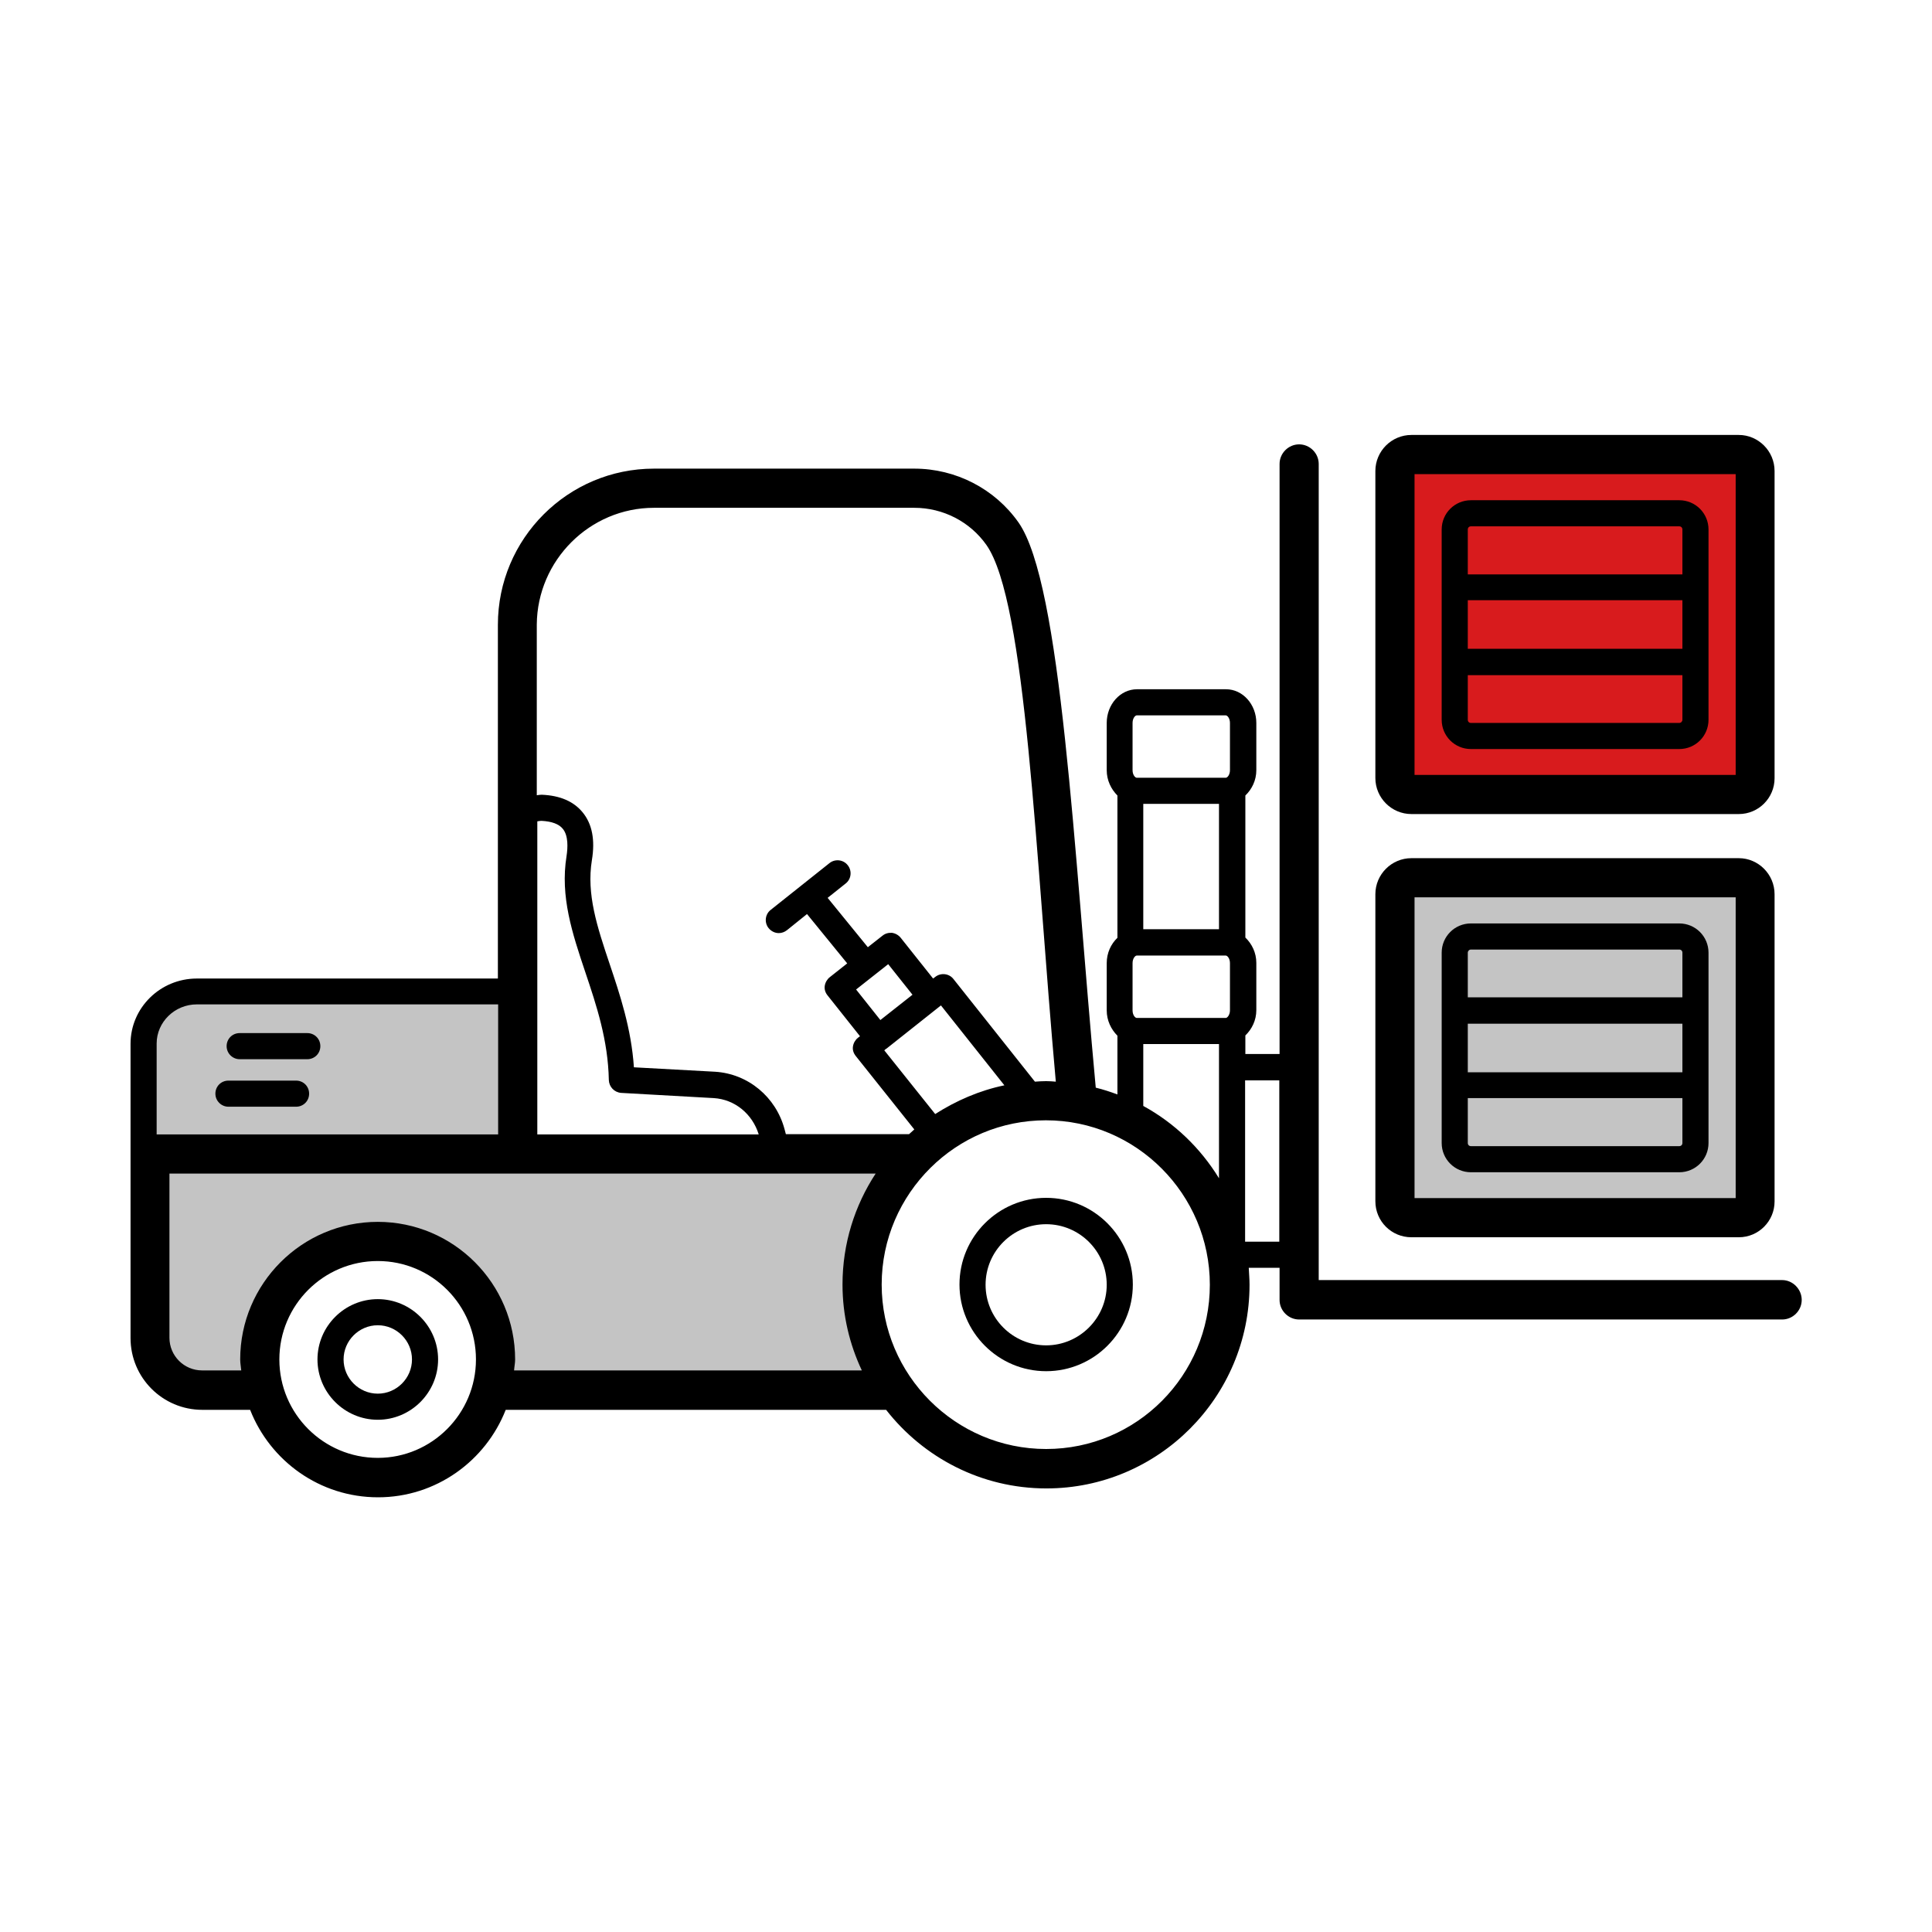
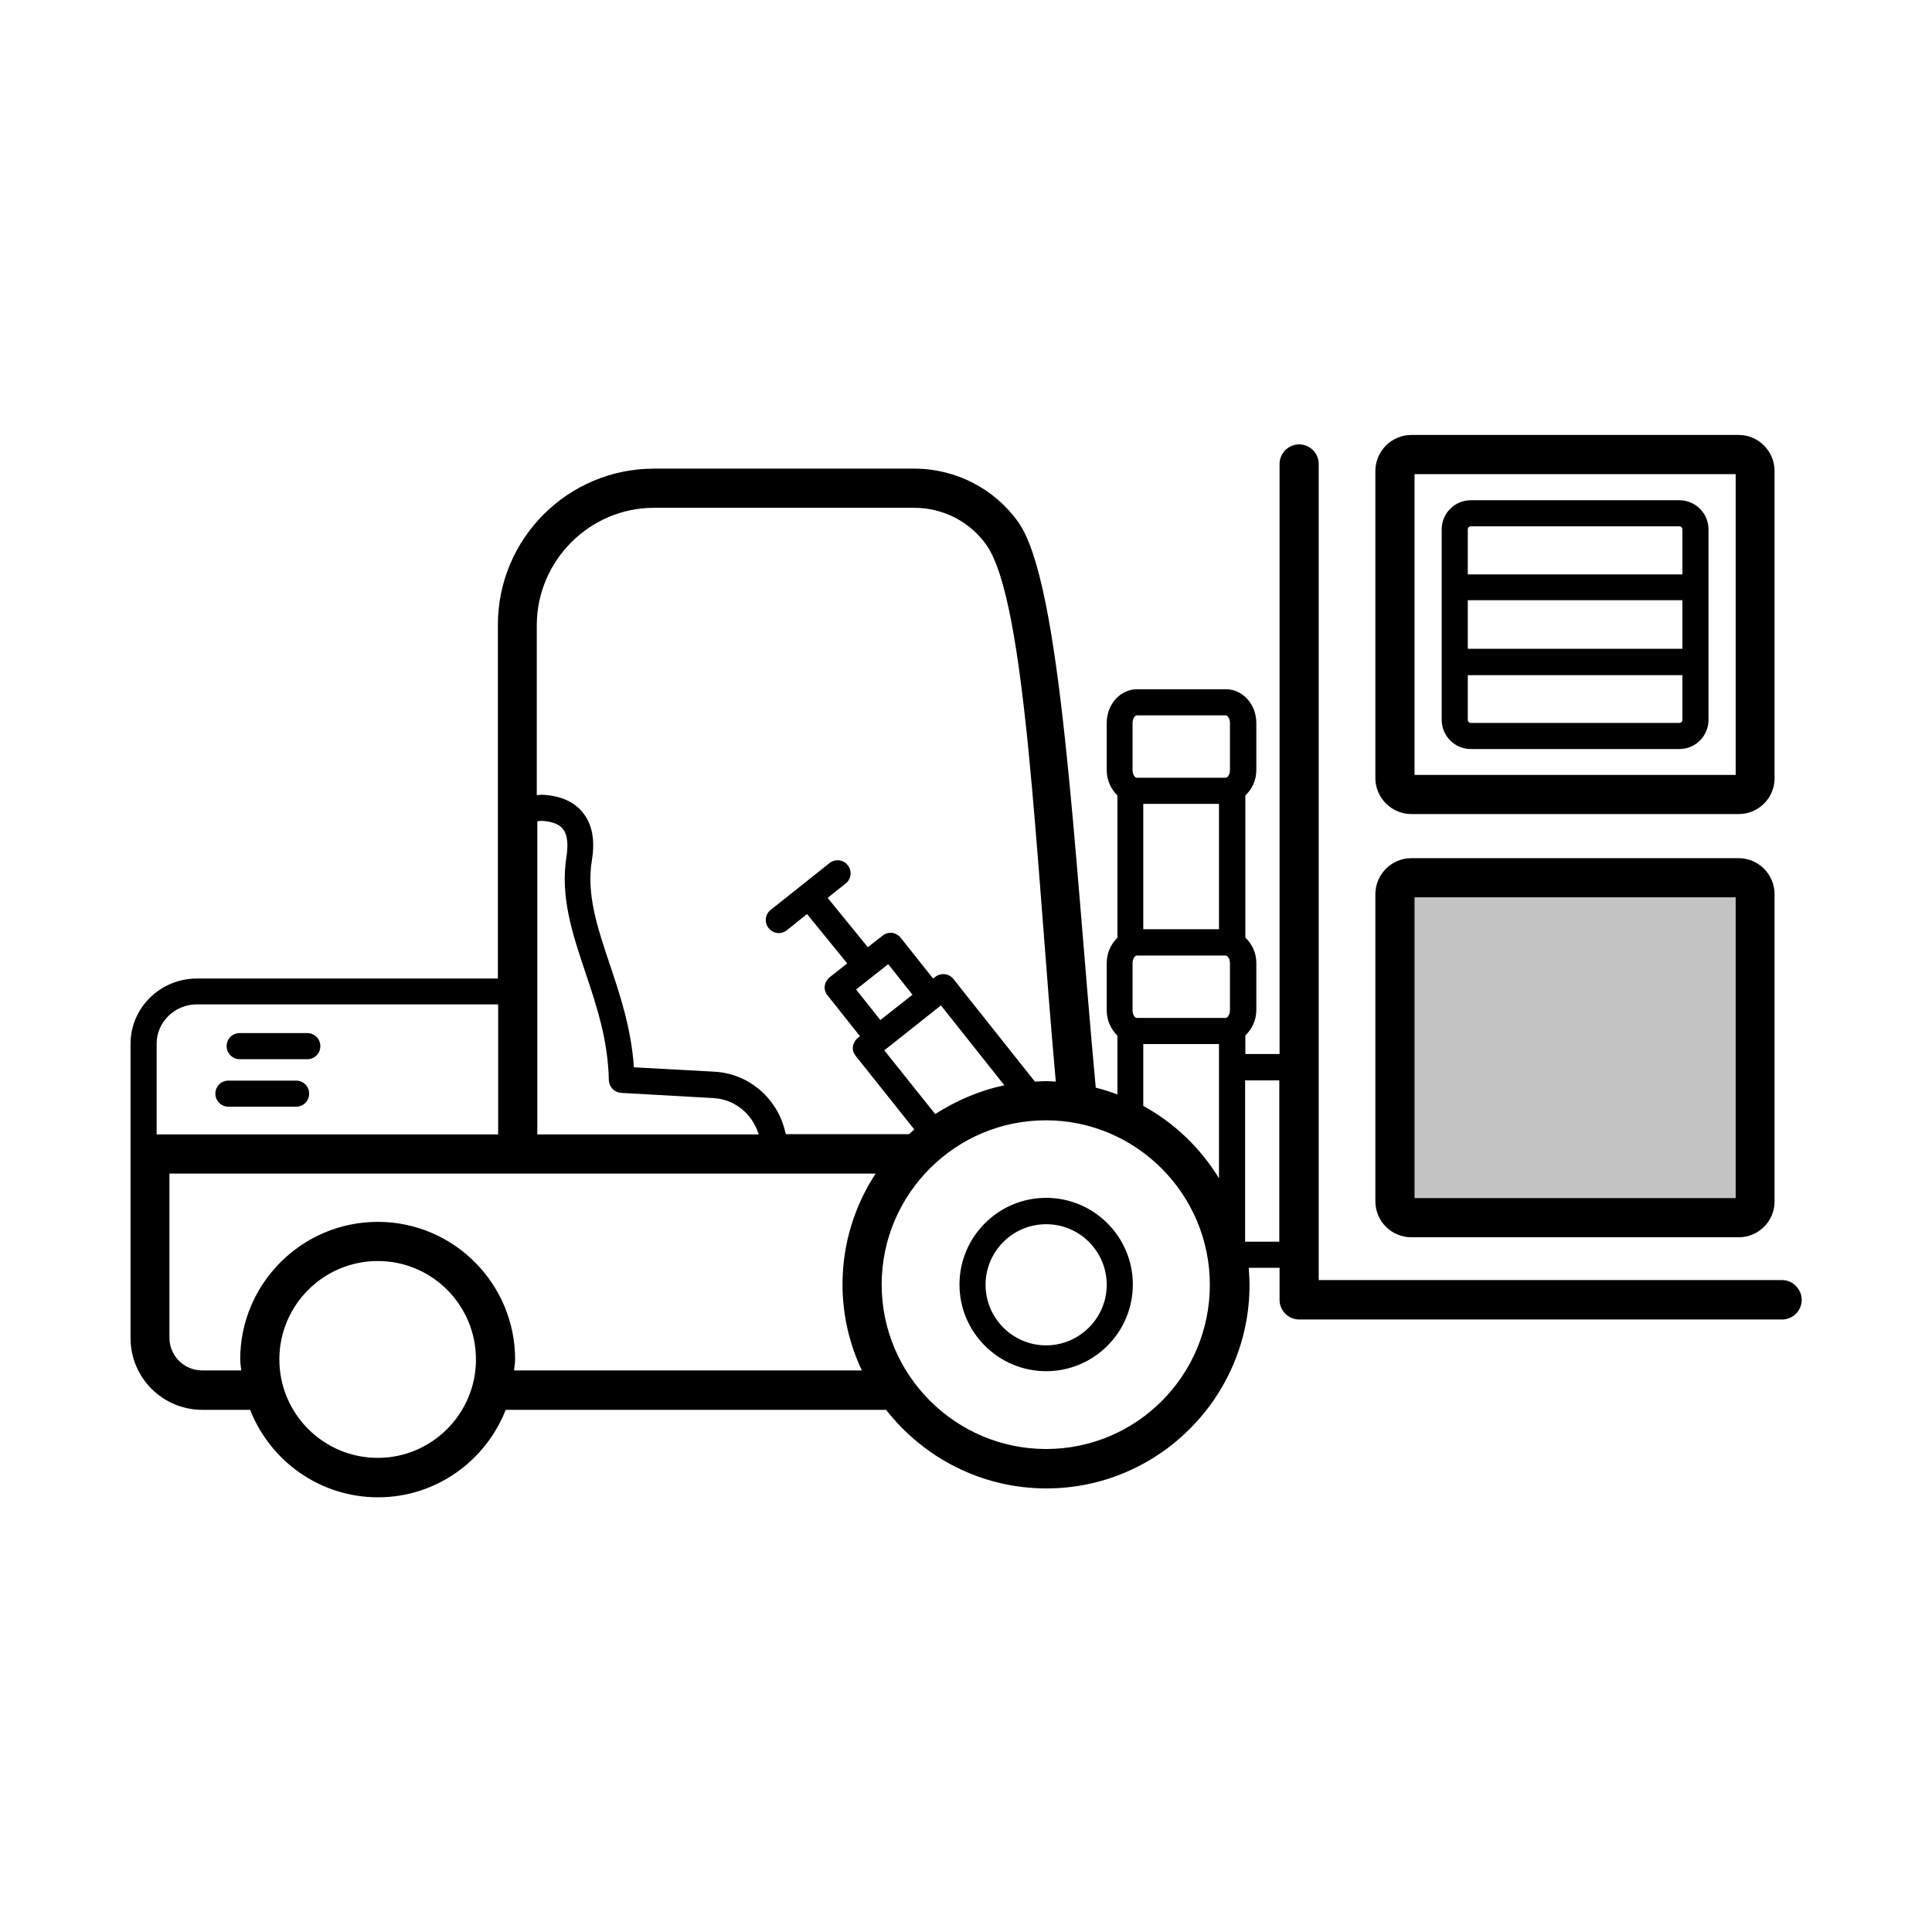
<svg xmlns="http://www.w3.org/2000/svg" width="136" height="136" viewBox="0 0 136 136" fill="none">
-   <path d="M36.5 81L36 70H13L10 72.5V88L11.5 97L17.5 98.5L18 95L22.5 88H29.5L34.5 93V98H62.5L60.5 90L63.5 81H36.5Z" fill="#C4C4C4" />
-   <path d="M123 32.5H98.5V56H123V32.5Z" fill="#D81B1D" />
  <path d="M123.5 62H98.5V85.5H123.5V62Z" fill="#C4C4C4" />
  <path d="M16.081 77.906H20.841C21.356 77.906 21.76 77.502 21.76 76.987C21.76 76.472 21.356 76.068 20.841 76.068H16.081C15.566 76.068 15.162 76.472 15.162 76.987C15.162 77.502 15.585 77.906 16.081 77.906Z" fill="black" />
  <path d="M16.871 74.561H21.631C22.146 74.561 22.55 74.157 22.55 73.642C22.55 73.128 22.146 72.723 21.631 72.723H16.871C16.357 72.723 15.953 73.128 15.953 73.642C15.953 74.157 16.375 74.561 16.871 74.561Z" fill="black" />
-   <path d="M26.594 91.451C24.259 91.451 22.348 93.362 22.348 95.696C22.348 98.03 24.259 99.942 26.594 99.942C28.928 99.942 30.839 98.03 30.839 95.696C30.839 93.362 28.928 91.451 26.594 91.451ZM26.594 98.104C25.27 98.104 24.186 97.019 24.186 95.696C24.186 94.373 25.27 93.289 26.594 93.289C27.917 93.289 29.001 94.373 29.001 95.696C29.001 97.019 27.917 98.104 26.594 98.104Z" fill="black" />
  <path d="M73.642 84.32C70.279 84.32 67.541 87.058 67.541 90.422C67.541 93.785 70.279 96.523 73.642 96.523C77.005 96.523 79.744 93.785 79.744 90.422C79.744 87.058 77.005 84.32 73.642 84.32ZM73.642 94.704C71.29 94.704 69.378 92.792 69.378 90.44C69.378 88.088 71.29 86.176 73.642 86.176C75.995 86.176 77.906 88.088 77.906 90.44C77.906 92.792 75.976 94.704 73.642 94.704Z" fill="black" />
  <path d="M125.451 90.109H92.829V32.658C92.829 31.905 92.204 31.28 91.451 31.28C90.697 31.28 90.073 31.905 90.073 32.658V74.194H87.665V72.889C88.124 72.448 88.437 71.823 88.437 71.106V67.779C88.437 67.063 88.124 66.438 87.665 65.997V55.999C88.124 55.558 88.437 54.933 88.437 54.216V50.89C88.437 49.585 87.481 48.519 86.305 48.519H80.038C78.862 48.519 77.906 49.585 77.906 50.89V54.216C77.906 54.933 78.218 55.558 78.659 55.999V66.015C78.2 66.456 77.906 67.081 77.906 67.798V71.124C77.906 71.841 78.218 72.466 78.659 72.907V77.042C78.163 76.858 77.667 76.693 77.134 76.564C75.59 59.932 74.727 41.094 71.694 36.775C70.022 34.404 67.283 32.989 64.361 32.989H46.038C39.973 32.989 35.048 37.915 35.048 43.98V68.882H13.857C11.284 68.882 9.189 70.941 9.189 73.477V94.189C9.189 96.983 11.45 99.243 14.243 99.243H17.607C19.022 102.845 22.514 105.4 26.612 105.4C30.692 105.4 34.184 102.845 35.599 99.243H62.376C65.004 102.607 69.084 104.775 73.661 104.775C81.545 104.775 87.959 98.343 87.959 90.44C87.959 90.036 87.922 89.65 87.904 89.245H90.073V91.506C90.073 92.26 90.697 92.884 91.451 92.884H125.451C126.204 92.884 126.829 92.26 126.829 91.506C126.829 90.752 126.204 90.109 125.451 90.109ZM85.809 56.587V65.409H80.479V56.587H85.809ZM80.019 71.657C79.909 71.657 79.725 71.455 79.725 71.124V67.798C79.725 67.467 79.909 67.265 80.019 67.265H86.287C86.397 67.265 86.581 67.467 86.581 67.798V71.124C86.581 71.437 86.397 71.657 86.287 71.657H80.019ZM79.725 50.89C79.725 50.559 79.909 50.357 80.019 50.357H86.287C86.397 50.357 86.581 50.559 86.581 50.89V54.216C86.581 54.547 86.397 54.749 86.287 54.749H80.019C79.909 54.749 79.725 54.547 79.725 54.216V50.89ZM80.479 73.495H85.809V82.942C84.504 80.81 82.666 79.045 80.479 77.851V73.495ZM46.038 35.746H64.361C66.383 35.746 68.276 36.72 69.433 38.356C72.245 42.344 72.889 60.263 74.322 76.142C74.102 76.123 73.863 76.105 73.642 76.105C73.367 76.105 73.109 76.123 72.852 76.142L67.118 68.919C66.805 68.515 66.217 68.46 65.831 68.772L65.684 68.882L63.405 66.015C63.258 65.831 63.038 65.703 62.799 65.666C62.56 65.648 62.321 65.703 62.119 65.868L61.09 66.677L58.26 63.203L59.528 62.193C59.932 61.88 59.987 61.292 59.675 60.906C59.362 60.502 58.774 60.447 58.388 60.759L54.253 64.049C53.849 64.361 53.794 64.949 54.106 65.335C54.29 65.556 54.547 65.684 54.823 65.684C55.025 65.684 55.227 65.611 55.392 65.482L56.808 64.343L59.638 67.816L58.407 68.79C58.223 68.937 58.094 69.158 58.057 69.397C58.021 69.636 58.094 69.875 58.26 70.077L60.538 72.944L60.391 73.054C60.208 73.201 60.079 73.422 60.042 73.661C60.005 73.9 60.079 74.138 60.244 74.341L64.361 79.505C64.233 79.615 64.122 79.725 63.993 79.836H55.319L55.227 79.487C54.621 77.226 52.672 75.59 50.338 75.443L44.623 75.131C44.439 72.392 43.63 69.985 42.913 67.853C42.031 65.225 41.278 62.946 41.664 60.557C41.903 59.123 41.682 58.002 41.021 57.194C40.396 56.422 39.44 55.999 38.135 55.944C38.025 55.944 37.896 55.962 37.786 55.981V43.961C37.823 39.44 41.517 35.746 46.038 35.746ZM65.831 78.421L62.248 73.936L62.376 73.826H62.395C62.395 73.826 62.395 73.826 62.413 73.808L66.236 70.775L70.702 76.399C68.937 76.766 67.302 77.483 65.831 78.421ZM62.523 67.871L64.233 70.022L61.972 71.804L60.263 69.654L62.523 67.871ZM37.823 57.818C37.915 57.8 38.025 57.782 38.117 57.782C38.834 57.818 39.348 58.002 39.624 58.351C40.01 58.829 39.973 59.656 39.881 60.263C39.422 63.111 40.285 65.703 41.204 68.441C41.995 70.793 42.803 73.219 42.858 76.031C42.877 76.509 43.244 76.895 43.722 76.932L50.246 77.299C51.735 77.391 52.967 78.421 53.408 79.854H37.823V57.818ZM13.857 70.702H35.066V79.854H11.027V73.458C11.027 71.951 12.295 70.702 13.857 70.702ZM26.593 102.625C22.771 102.625 19.665 99.519 19.665 95.696C19.665 91.874 22.771 88.768 26.593 88.768C30.416 88.768 33.504 91.874 33.504 95.696C33.504 99.519 30.398 102.625 26.593 102.625ZM36.187 96.468C36.205 96.211 36.261 95.954 36.261 95.696C36.261 90.348 31.923 86.011 26.593 86.011C21.245 86.011 16.908 90.367 16.908 95.696C16.908 95.972 16.963 96.211 16.982 96.468H14.225C12.957 96.468 11.928 95.439 11.928 94.171V82.611H61.641C60.171 84.853 59.307 87.536 59.307 90.422C59.307 92.59 59.803 94.63 60.667 96.468H36.187ZM73.642 102C67.265 102 62.064 96.799 62.064 90.422C62.064 87.205 63.387 84.302 65.501 82.207C67.596 80.13 70.463 78.862 73.624 78.862C79.983 78.862 85.165 84.063 85.165 90.44C85.165 96.817 80.019 102 73.642 102ZM87.647 87.408V76.05H90.054V87.408H87.647Z" fill="black" />
-   <path d="M118.21 65.004H103.544C102.404 65.004 101.485 65.923 101.485 67.063V80.461C101.485 81.6 102.404 82.519 103.544 82.519H118.21C119.349 82.519 120.268 81.6 120.268 80.461V67.063C120.268 65.923 119.349 65.004 118.21 65.004ZM103.323 72.062H118.43V75.48H103.323V72.062ZM103.544 66.842H118.21C118.338 66.842 118.43 66.934 118.43 67.063V70.205H103.323V67.063C103.323 66.952 103.415 66.842 103.544 66.842ZM118.21 80.681H103.544C103.415 80.681 103.323 80.589 103.323 80.461V77.299H118.43V80.461C118.43 80.589 118.338 80.681 118.21 80.681Z" fill="black" />
  <path d="M99.353 87.095H122.4C123.797 87.095 124.918 85.956 124.918 84.577V62.946C124.918 61.549 123.778 60.41 122.4 60.41H99.353C97.957 60.41 96.817 61.549 96.817 62.946V84.559C96.817 85.974 97.957 87.095 99.353 87.095ZM99.574 63.166H122.18V84.338H99.574V63.166Z" fill="black" />
  <path d="M118.21 35.213H103.544C102.404 35.213 101.485 36.132 101.485 37.271V50.669C101.485 51.809 102.404 52.728 103.544 52.728H118.21C119.349 52.728 120.268 51.809 120.268 50.669V37.271C120.268 36.132 119.349 35.213 118.21 35.213ZM103.323 42.252H118.43V45.67H103.323V42.252ZM103.544 37.051H118.21C118.338 37.051 118.43 37.143 118.43 37.271V40.432H103.323V37.271C103.323 37.143 103.415 37.051 103.544 37.051ZM118.21 50.89H103.544C103.415 50.89 103.323 50.798 103.323 50.669V47.526H118.43V50.669C118.43 50.779 118.338 50.89 118.21 50.89Z" fill="black" />
  <path d="M99.353 57.304H122.4C123.797 57.304 124.918 56.164 124.918 54.786V33.155C124.918 31.758 123.778 30.618 122.4 30.618H99.353C97.957 30.618 96.817 31.758 96.817 33.155V54.768C96.817 56.164 97.957 57.304 99.353 57.304ZM99.574 33.375H122.18V54.547H99.574V33.375Z" fill="black" />
</svg>